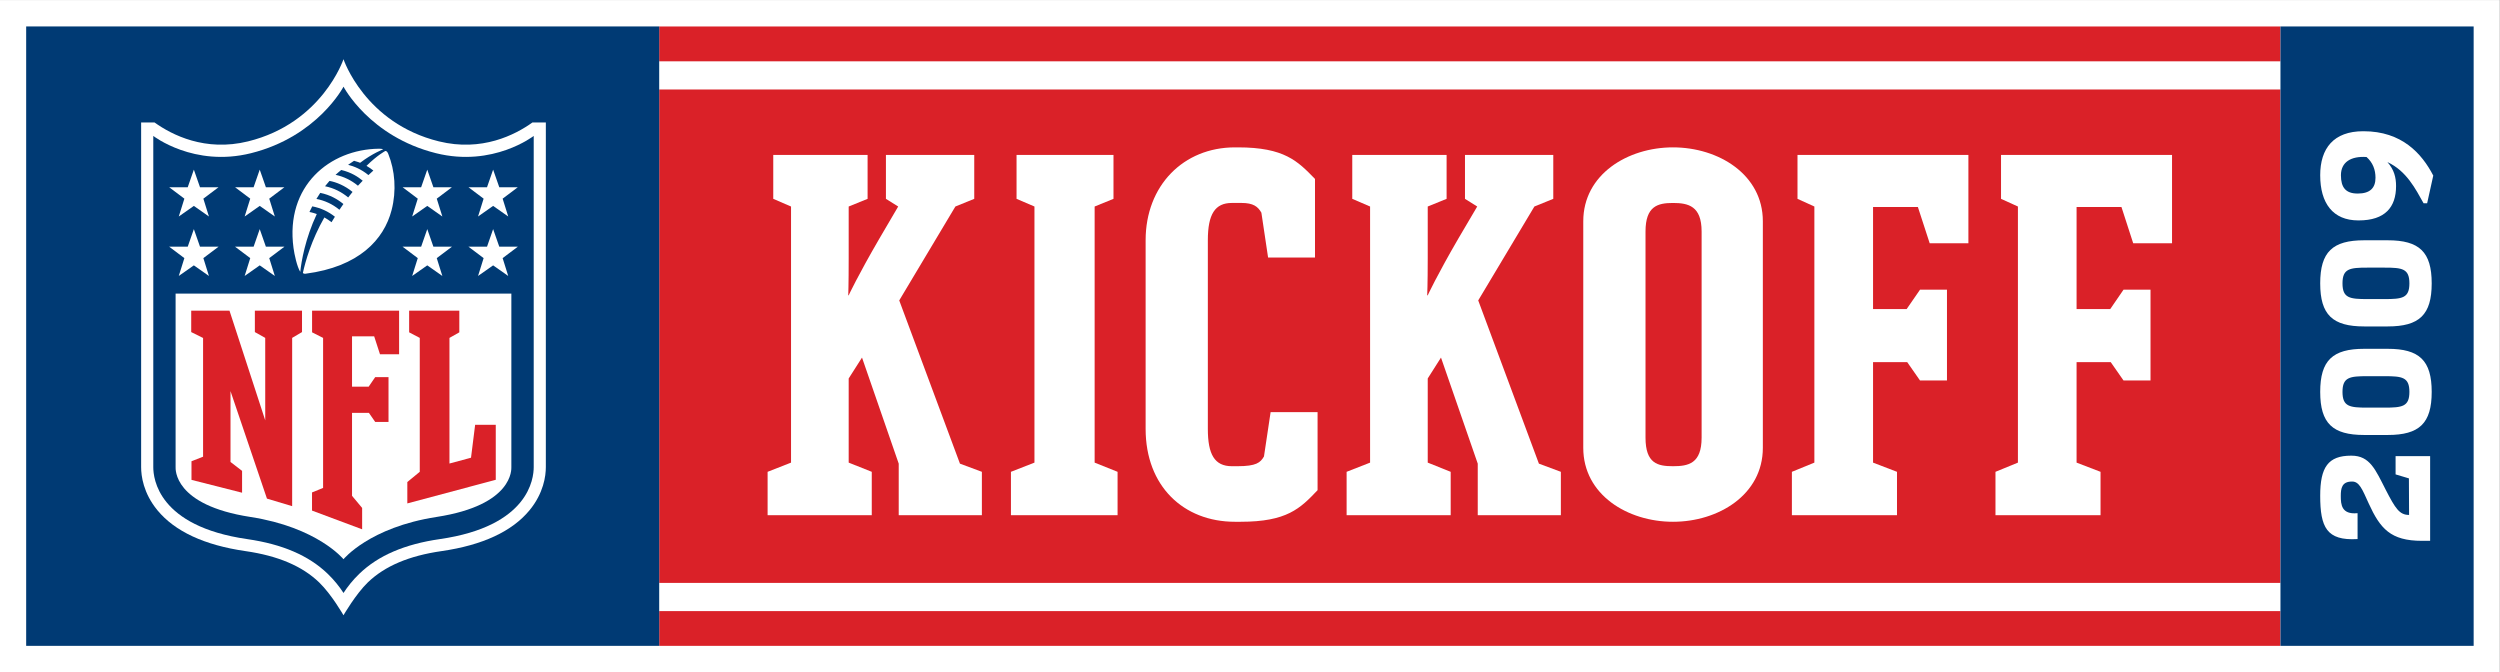
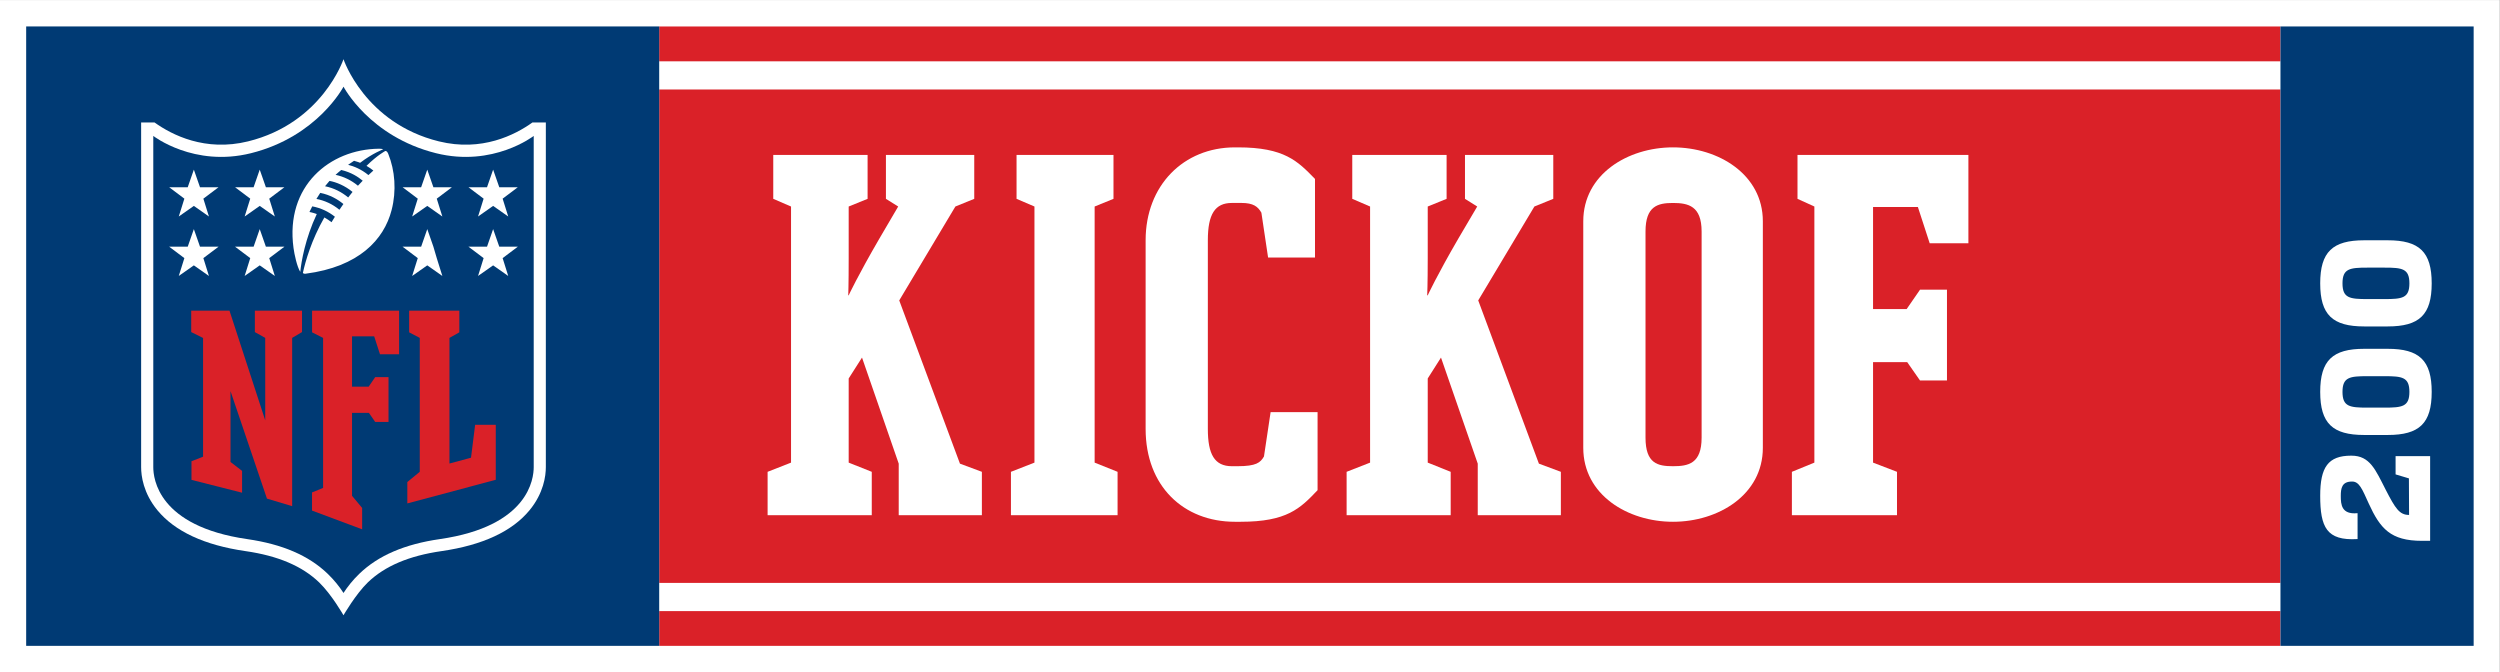
<svg xmlns="http://www.w3.org/2000/svg" xmlns:ns1="http://www.inkscape.org/namespaces/inkscape" xmlns:ns2="http://sodipodi.sourceforge.net/DTD/sodipodi-0.dtd" width="526.785mm" height="141.602mm" viewBox="0 0 526.785 141.602" version="1.1" id="svg5" xml:space="preserve" ns1:export-filename="NFL Kickoff 2013.svg" ns1:export-xdpi="96" ns1:export-ydpi="96">
  <rect x="0" y="0" width="526.785" height="141.602" fill="#808080" stroke="none" />
  <ns2:namedview id="namedview7" pagecolor="#ffffff" bordercolor="#000000" borderopacity="0.25" ns1:showpageshadow="2" ns1:pageopacity="0.0" ns1:pagecheckerboard="0" ns1:deskcolor="#d1d1d1" ns1:document-units="mm" showgrid="false" />
  <defs id="defs2">
    <clipPath clipPathUnits="userSpaceOnUse" id="clipPath7882">
      <path d="M 0,32.579 H 121.2 V 0 H 0 Z" id="path7880" />
    </clipPath>
  </defs>
  <g ns1:label="Layer 1" ns1:groupmode="layer" id="layer1" transform="translate(216.832,-228.776)">
    <g id="g7866" ns1:label="2009xc7" transform="matrix(4.346,0,0,-4.346,-216.832,370.377)">
      <path d="M 0,0 H 121.2 V 32.579 H 0 Z" style="fill:#ffffff;fill-opacity:1;fill-rule:nonzero;stroke:none" id="path7868" />
      <path d="m 31.96,29.609 h 78.606 v 1.689 H 31.96 Z" style="fill:#da2128;fill-opacity:1;fill-rule:nonzero;stroke:none" id="path7870" />
      <path d="m 31.961,1.268 h 78.604 V 2.953 H 31.961 Z" style="fill:#da2128;fill-opacity:1;fill-rule:nonzero;stroke:none" id="path7872" />
      <path d="m 31.961,4.32 h 78.604 V 28.243 H 31.961 Z" style="fill:#da2128;fill-opacity:1;fill-rule:nonzero;stroke:none" id="path7874" />
      <g id="g7876">
        <g id="g7878" clip-path="url(#clipPath7882)">
          <g id="g7884" transform="translate(43.599,18.016)">
            <path d="M 0,0 2.722,4.553 3.637,4.925 V 7.053 H -0.645 V 4.925 L -0.051,4.553 -0.963,2.997 C -2.002,1.212 -2.451,0.248 -2.451,0.248 h -0.021 c 0,0 0.021,0.496 0.021,1.806 v 2.499 l 0.917,0.372 V 7.053 H -6.108 V 4.925 L -5.246,4.553 V -7.864 L -6.382,-8.31 v -2.103 h 5.05 v 2.103 l -1.119,0.446 v 4.08 l 0.646,1.013 1.78,-5.143 v -2.499 h 4.032 v 2.103 l -1.063,0.396 z" style="fill:#ffffff;fill-opacity:1;fill-rule:nonzero;stroke:none" id="path7886" />
          </g>
          <g id="g7888" transform="translate(53.073,22.569)">
            <path d="M 0,0 0.914,0.372 V 2.5 h -4.7 V 0.372 L -2.918,0 v -12.417 l -1.14,-0.446 v -2.103 h 5.17 v 2.103 L 0,-12.417 Z" style="fill:#ffffff;fill-opacity:1;fill-rule:nonzero;stroke:none" id="path7890" />
          </g>
          <g id="g7892" transform="translate(61.283,10.45)">
            <path d="m 0,0 c -0.173,-0.298 -0.371,-0.472 -1.284,-0.472 h -0.271 c -0.841,0 -1.166,0.572 -1.166,1.807 v 9.15 c 0,1.262 0.347,1.807 1.166,1.807 h 0.468 c 0.566,0 0.792,-0.173 0.962,-0.472 L 0.2,9.645 h 2.274 v 3.812 c -0.841,0.865 -1.484,1.53 -3.737,1.53 h -0.144 c -2.5,0 -4.331,-1.854 -4.331,-4.502 v -9.15 c 0,-2.77 1.831,-4.501 4.331,-4.501 h 0.27 c 2.25,0 2.892,0.642 3.736,1.532 V 2.149 H 0.322 Z" style="fill:#ffffff;fill-opacity:1;fill-rule:nonzero;stroke:none" id="path7894" />
          </g>
          <g id="g7896" transform="translate(71.671,18.016)">
            <path d="M 0,0 2.723,4.553 3.639,4.925 V 7.053 H -0.642 V 4.925 L -0.049,4.553 -0.965,2.997 C -2.003,1.212 -2.448,0.248 -2.448,0.248 h -0.026 c 0,0 0.026,0.496 0.026,1.806 v 2.499 l 0.915,0.372 V 7.053 H -6.107 V 4.925 L -5.243,4.553 V -7.864 L -6.381,-8.31 v -2.103 h 5.046 v 2.103 l -1.113,0.446 v 4.08 l 0.643,1.013 1.782,-5.143 v -2.499 h 4.03 v 2.103 l -1.065,0.396 z" style="fill:#ffffff;fill-opacity:1;fill-rule:nonzero;stroke:none" id="path7898" />
          </g>
          <g id="g7900" transform="translate(82.502,11.364)">
            <path d="m 0,0 c 0,-1.262 -0.644,-1.386 -1.387,-1.386 -0.737,0 -1.333,0.124 -1.333,1.386 v 9.992 c 0,1.236 0.596,1.385 1.333,1.385 C -0.644,11.377 0,11.228 0,9.992 Z m -1.387,14.073 c -2.199,0 -4.351,-1.311 -4.351,-3.583 V -0.494 c 0,-2.278 2.152,-3.586 4.351,-3.586 2.201,0 4.356,1.308 4.356,3.586 V 10.49 c 0,2.272 -2.155,3.583 -4.356,3.583" style="fill:#ffffff;fill-opacity:1;fill-rule:nonzero;stroke:none" id="path7902" />
          </g>
          <g id="g7904" transform="translate(87.151,22.941)">
            <path d="m 0,0 0.818,-0.372 v -12.417 l -1.09,-0.446 v -2.103 h 5.096 v 2.103 l -1.161,0.446 v 4.872 h 1.656 l 0.621,-0.89 h 1.307 v 4.402 H 5.94 L 5.292,-5.344 H 3.663 v 4.948 H 5.837 L 6.409,-2.153 H 8.286 V 2.128 H 0 Z" style="fill:#ffffff;fill-opacity:1;fill-rule:nonzero;stroke:none" id="path7906" />
          </g>
          <g id="g7908" transform="translate(102.858,22.545)">
-             <path d="M 0,0 0.569,-1.757 H 2.452 V 2.524 H -5.839 V 0.396 L -5.02,0.024 v -12.417 l -1.088,-0.446 v -2.103 h 5.094 v 2.103 l -1.162,0.446 v 4.872 h 1.656 l 0.62,-0.89 h 1.309 v 4.402 H 0.1 L -0.544,-4.948 H -2.176 V 0 Z" style="fill:#ffffff;fill-opacity:1;fill-rule:nonzero;stroke:none" id="path7910" />
-           </g>
+             </g>
          <path d="M 1.269,1.268 H 31.961 V 31.3 H 1.269 Z" style="fill:#003a74;fill-opacity:1;fill-rule:nonzero;stroke:none" id="path7912" />
          <path d="m 110.568,1.268 h 9.366 v 30.031 h -9.366 z" style="fill:#003a74;fill-opacity:1;fill-rule:nonzero;stroke:none" id="path7914" />
          <g id="g7916" transform="translate(25.816,26.645)">
            <path d="m 0,0 c -0.844,-0.606 -2.458,-1.43 -4.534,-0.918 -3.598,0.886 -4.628,3.985 -4.628,3.985 0,0 -1.03,-3.1 -4.628,-3.985 -2.078,-0.512 -3.69,0.313 -4.534,0.918 h -0.649 v -16.712 c 0,-0.423 0.103,-1.255 0.788,-2.089 0.847,-1.028 2.284,-1.695 4.269,-1.982 1.58,-0.228 2.749,-0.725 3.574,-1.518 0.605,-0.584 1.18,-1.593 1.18,-1.593 0,0 0.597,1.03 1.18,1.593 0.824,0.793 1.994,1.29 3.575,1.518 1.985,0.287 3.421,0.954 4.267,1.982 0.685,0.833 0.789,1.666 0.789,2.089 L 0.649,0 Z" style="fill:#ffffff;fill-opacity:1;fill-rule:nonzero;stroke:none" id="path7918" />
          </g>
          <g id="g7920" transform="translate(25.877,25.992)">
            <path d="m 0,0 c 0,0 -1.967,-1.53 -4.737,-0.838 -3.231,0.807 -4.485,3.226 -4.485,3.226 0,0 -1.255,-2.419 -4.486,-3.226 C -16.478,-1.53 -18.445,0 -18.445,0 v -16.059 c 0,-0.547 0.228,-2.864 4.552,-3.489 1.707,-0.247 2.982,-0.796 3.899,-1.677 0.33,-0.317 0.58,-0.639 0.772,-0.935 0.192,0.296 0.441,0.618 0.771,0.935 0.917,0.881 2.192,1.43 3.899,1.677 4.324,0.625 4.551,2.942 4.552,3.489 z" style="fill:#003a74;fill-opacity:1;fill-rule:nonzero;stroke:none" id="path7922" />
          </g>
          <g id="g7924" transform="translate(16.654,5.468)">
-             <path d="M 0,0 C 0,0 1.255,1.547 4.515,2.05 8.25,2.626 8.139,4.379 8.139,4.469 v 8.41 H -8.14 V 4.469 C -8.14,4.38 -8.25,2.626 -4.516,2.05 -1.255,1.547 0,0 0,0" style="fill:#ffffff;fill-opacity:1;fill-rule:nonzero;stroke:none" id="path7926" />
-           </g>
+             </g>
          <g id="g7928" transform="translate(12.86,12.2)">
            <path d="M 0,0 -0.001,4 -0.503,4.281 V 5.318 H 1.783 V 4.281 L 1.305,4 v -8.159 l -1.222,0.366 -1.767,5.212 v -3.436 l 0.561,-0.431 v -1.059 l -2.453,0.623 v 0.903 l 0.562,0.22 v 5.757 l -0.575,0.285 v 1.037 h 1.856 z" style="fill:#da2128;fill-opacity:1;fill-rule:nonzero;stroke:none" id="path7930" />
          </g>
          <g id="g7932" transform="translate(17.068,8.542)">
            <path d="m 0,0 0.49,-0.587 v -1.037 l -2.43,0.908 v 0.88 l 0.537,0.219 v 7.274 l -0.534,0.27 V 8.976 H 2.282 V 6.865 H 1.355 L 1.074,7.732 H 0 V 5.291 H 0.806 L 1.123,5.755 H 1.769 V 3.583 H 1.123 L 0.818,4.022 H 0 Z" style="fill:#da2128;fill-opacity:1;fill-rule:nonzero;stroke:none" id="path7934" />
          </g>
          <g id="g7936" transform="translate(19.749,8.174)">
            <path d="M 0,0 V 1.037 L 0.603,1.533 V 8.025 L 0.088,8.295 V 9.344 H 2.521 V 8.295 L 2.043,8.025 V 1.934 l 1.045,0.282 0.2,1.597 h 1 V 1.146 Z" style="fill:#da2128;fill-opacity:1;fill-rule:nonzero;stroke:none" id="path7938" />
          </g>
          <g id="g7940" transform="translate(8.939,20.067)">
            <path d="m 0,0 -0.737,0.554 h 0.9 L 0.46,1.406 0.758,0.554 H 1.657 L 0.921,0 1.191,-0.865 0.46,-0.351 -0.271,-0.865 Z" style="fill:#ffffff;fill-opacity:1;fill-rule:nonzero;stroke:none" id="path7942" />
          </g>
          <g id="g7944" transform="translate(12.133,20.067)">
            <path d="m 0,0 -0.737,0.554 h 0.9 L 0.46,1.406 0.758,0.554 H 1.657 L 0.921,0 1.192,-0.865 0.46,-0.351 -0.271,-0.865 Z" style="fill:#ffffff;fill-opacity:1;fill-rule:nonzero;stroke:none" id="path7946" />
          </g>
          <g id="g7948" transform="translate(8.939,22.95)">
            <path d="m 0,0 -0.737,0.554 h 0.9 L 0.46,1.407 0.758,0.554 H 1.657 L 0.921,0 1.191,-0.865 0.46,-0.351 -0.271,-0.865 Z" style="fill:#ffffff;fill-opacity:1;fill-rule:nonzero;stroke:none" id="path7950" />
          </g>
          <g id="g7952" transform="translate(12.133,22.95)">
            <path d="m 0,0 -0.737,0.554 h 0.9 L 0.46,1.407 0.758,0.554 H 1.657 L 0.921,0 1.192,-0.865 0.46,-0.351 -0.271,-0.865 Z" style="fill:#ffffff;fill-opacity:1;fill-rule:nonzero;stroke:none" id="path7954" />
          </g>
          <g id="g7956" transform="translate(24.641,19.202)">
            <path d="M 0,0 -0.732,0.514 -1.463,0 l 0.27,0.865 -0.735,0.554 h 0.9 l 0.296,0.853 0.298,-0.853 H 0.465 L -0.271,0.865 Z" style="fill:#ffffff;fill-opacity:1;fill-rule:nonzero;stroke:none" id="path7958" />
          </g>
          <g id="g7960" transform="translate(21.447,19.202)">
-             <path d="M 0,0 -0.731,0.514 -1.463,0 -1.192,0.865 -1.928,1.419 h 0.9 l 0.297,0.853 0.297,-0.853 H 0.465 L -0.271,0.865 Z" style="fill:#ffffff;fill-opacity:1;fill-rule:nonzero;stroke:none" id="path7962" />
+             <path d="M 0,0 -0.731,0.514 -1.463,0 -1.192,0.865 -1.928,1.419 h 0.9 l 0.297,0.853 0.297,-0.853 L -0.271,0.865 Z" style="fill:#ffffff;fill-opacity:1;fill-rule:nonzero;stroke:none" id="path7962" />
          </g>
          <g id="g7964" transform="translate(24.641,22.085)">
            <path d="M 0,0 -0.732,0.514 -1.463,0 l 0.27,0.865 -0.735,0.554 h 0.9 l 0.296,0.853 0.298,-0.853 H 0.465 L -0.271,0.865 Z" style="fill:#ffffff;fill-opacity:1;fill-rule:nonzero;stroke:none" id="path7966" />
          </g>
          <g id="g7968" transform="translate(21.447,22.085)">
            <path d="M 0,0 -0.731,0.514 -1.463,0 -1.192,0.865 -1.928,1.419 h 0.9 l 0.297,0.853 0.297,-0.853 H 0.465 L -0.271,0.865 Z" style="fill:#ffffff;fill-opacity:1;fill-rule:nonzero;stroke:none" id="path7970" />
          </g>
          <g id="g7972" transform="translate(17.355,23.577)">
            <path d="m 0,0 c -0.328,0.27 -0.695,0.445 -1.086,0.528 0.095,0.09 0.192,0.165 0.276,0.236 C -0.322,0.648 0.007,0.429 0.231,0.243 0.151,0.161 0.073,0.082 0,0 m -0.474,-0.569 c -0.312,0.262 -0.692,0.457 -1.122,0.544 0.066,0.085 0.143,0.175 0.217,0.259 0.328,-0.059 0.75,-0.232 1.117,-0.535 -0.075,-0.09 -0.145,-0.181 -0.212,-0.268 m -0.425,-0.598 c -0.337,0.282 -0.729,0.453 -1.115,0.527 0,0 0.119,0.193 0.186,0.293 0.471,-0.094 0.853,-0.314 1.122,-0.541 -0.07,-0.098 -0.134,-0.191 -0.193,-0.279 m 2.227,2.852 c 0,0 -0.382,-0.198 -0.914,-0.722 C 0.534,0.896 0.669,0.8 0.747,0.736 0.666,0.664 0.584,0.588 0.508,0.516 0.161,0.801 -0.199,0.946 -0.478,1.014 -0.386,1.081 -0.287,1.146 -0.19,1.209 -0.04,1.172 0.105,1.112 0.105,1.112 0.706,1.57 1.226,1.767 1.226,1.767 c 0,0 -0.06,0.03 -0.221,0.027 C -1.358,1.764 -3.534,0 -3.124,-3.019 c 0.044,-0.32 0.169,-0.903 0.327,-1.158 0.052,0.502 0.241,1.615 0.801,2.805 -0.195,0.071 -0.356,0.099 -0.356,0.099 0.058,0.121 0.137,0.273 0.137,0.273 0.414,-0.078 0.78,-0.251 1.098,-0.503 -0.076,-0.123 -0.128,-0.203 -0.164,-0.266 -0.111,0.087 -0.224,0.163 -0.348,0.231 -0.629,-1.101 -0.921,-2.139 -1.04,-2.685 0.007,-0.033 0.075,-0.051 0.13,-0.043 2.589,0.335 3.802,1.655 4.171,3.086 C 1.875,-0.24 1.795,0.741 1.47,1.542 1.447,1.598 1.403,1.691 1.328,1.685" style="fill:#ffffff;fill-opacity:1;fill-rule:nonzero;stroke:none" id="path7974" />
          </g>
          <g id="g7976" transform="translate(116.149,10.467)">
            <path d="M 0,0 H 1.675 V -4.107 H 1.279 c -1.523,0 -2.025,0.592 -2.582,1.811 -0.311,0.686 -0.456,1.063 -0.799,1.063 h -0.015 c -0.487,0 -0.54,-0.324 -0.54,-0.702 0,-0.416 0.038,-0.901 0.799,-0.832 h 0.015 v -1.255 h -0.015 c -1.485,-0.085 -1.797,0.57 -1.797,2.103 0,1.379 0.381,1.941 1.5,1.941 h 0.015 c 0.899,0 1.165,-0.685 1.667,-1.664 0.465,-0.901 0.663,-1.21 1.127,-1.21 L 0.646,-1.079 0,-0.886 Z" style="fill:#ffffff;fill-opacity:1;fill-rule:nonzero;stroke:none" id="path7978" />
          </g>
          <g id="g7980" transform="translate(114.786,12.818)">
            <path d="m 0,0 h 0.822 c 0.861,0 1.211,0.046 1.211,0.763 0,0.716 -0.35,0.762 -1.211,0.762 H 0 C -0.86,1.525 -1.211,1.479 -1.211,0.763 -1.211,0.046 -0.86,0 0,0 m -0.16,2.852 h 1.142 c 1.531,0 2.132,-0.563 2.132,-2.089 0,-1.527 -0.601,-2.089 -2.132,-2.089 H -0.16 c -1.53,0 -2.132,0.562 -2.132,2.089 0,1.526 0.602,2.089 2.132,2.089" style="fill:#ffffff;fill-opacity:1;fill-rule:nonzero;stroke:none" id="path7982" />
          </g>
          <g id="g7984" transform="translate(114.786,18.081)">
            <path d="m 0,0 h 0.822 c 0.861,0 1.211,0.045 1.211,0.762 0,0.717 -0.35,0.763 -1.211,0.763 H 0 C -0.86,1.525 -1.211,1.479 -1.211,0.762 -1.211,0.045 -0.86,0 0,0 m -0.16,2.851 h 1.142 c 1.531,0 2.132,-0.563 2.132,-2.089 0,-1.526 -0.601,-2.088 -2.132,-2.088 H -0.16 c -1.53,0 -2.132,0.562 -2.132,2.088 0,1.526 0.602,2.089 2.132,2.089" style="fill:#ffffff;fill-opacity:1;fill-rule:nonzero;stroke:none" id="path7986" />
          </g>
          <g id="g7988" transform="translate(114.321,23.198)">
-             <path d="m 0,0 c 0.587,0 0.854,0.27 0.854,0.763 0,0.392 -0.13,0.74 -0.435,1.009 H 0.404 C -0.335,1.818 -0.822,1.525 -0.822,0.886 -0.822,0.301 -0.594,0 -0.015,0 Z m -1.827,0.886 c 0,1.302 0.647,2.135 2.087,2.135 h 0.014 c 1.859,0 2.826,-1.08 3.381,-2.15 L 3.358,-0.47 H 3.184 C 2.795,0.224 2.36,1.094 1.432,1.525 1.76,1.155 1.851,0.778 1.851,0.362 1.851,-0.655 1.325,-1.303 0.038,-1.303 H 0.023 c -1.241,0 -1.85,0.84 -1.85,2.189" style="fill:#ffffff;fill-opacity:1;fill-rule:nonzero;stroke:none" id="path7990" />
-           </g>
+             </g>
        </g>
      </g>
    </g>
  </g>
</svg>